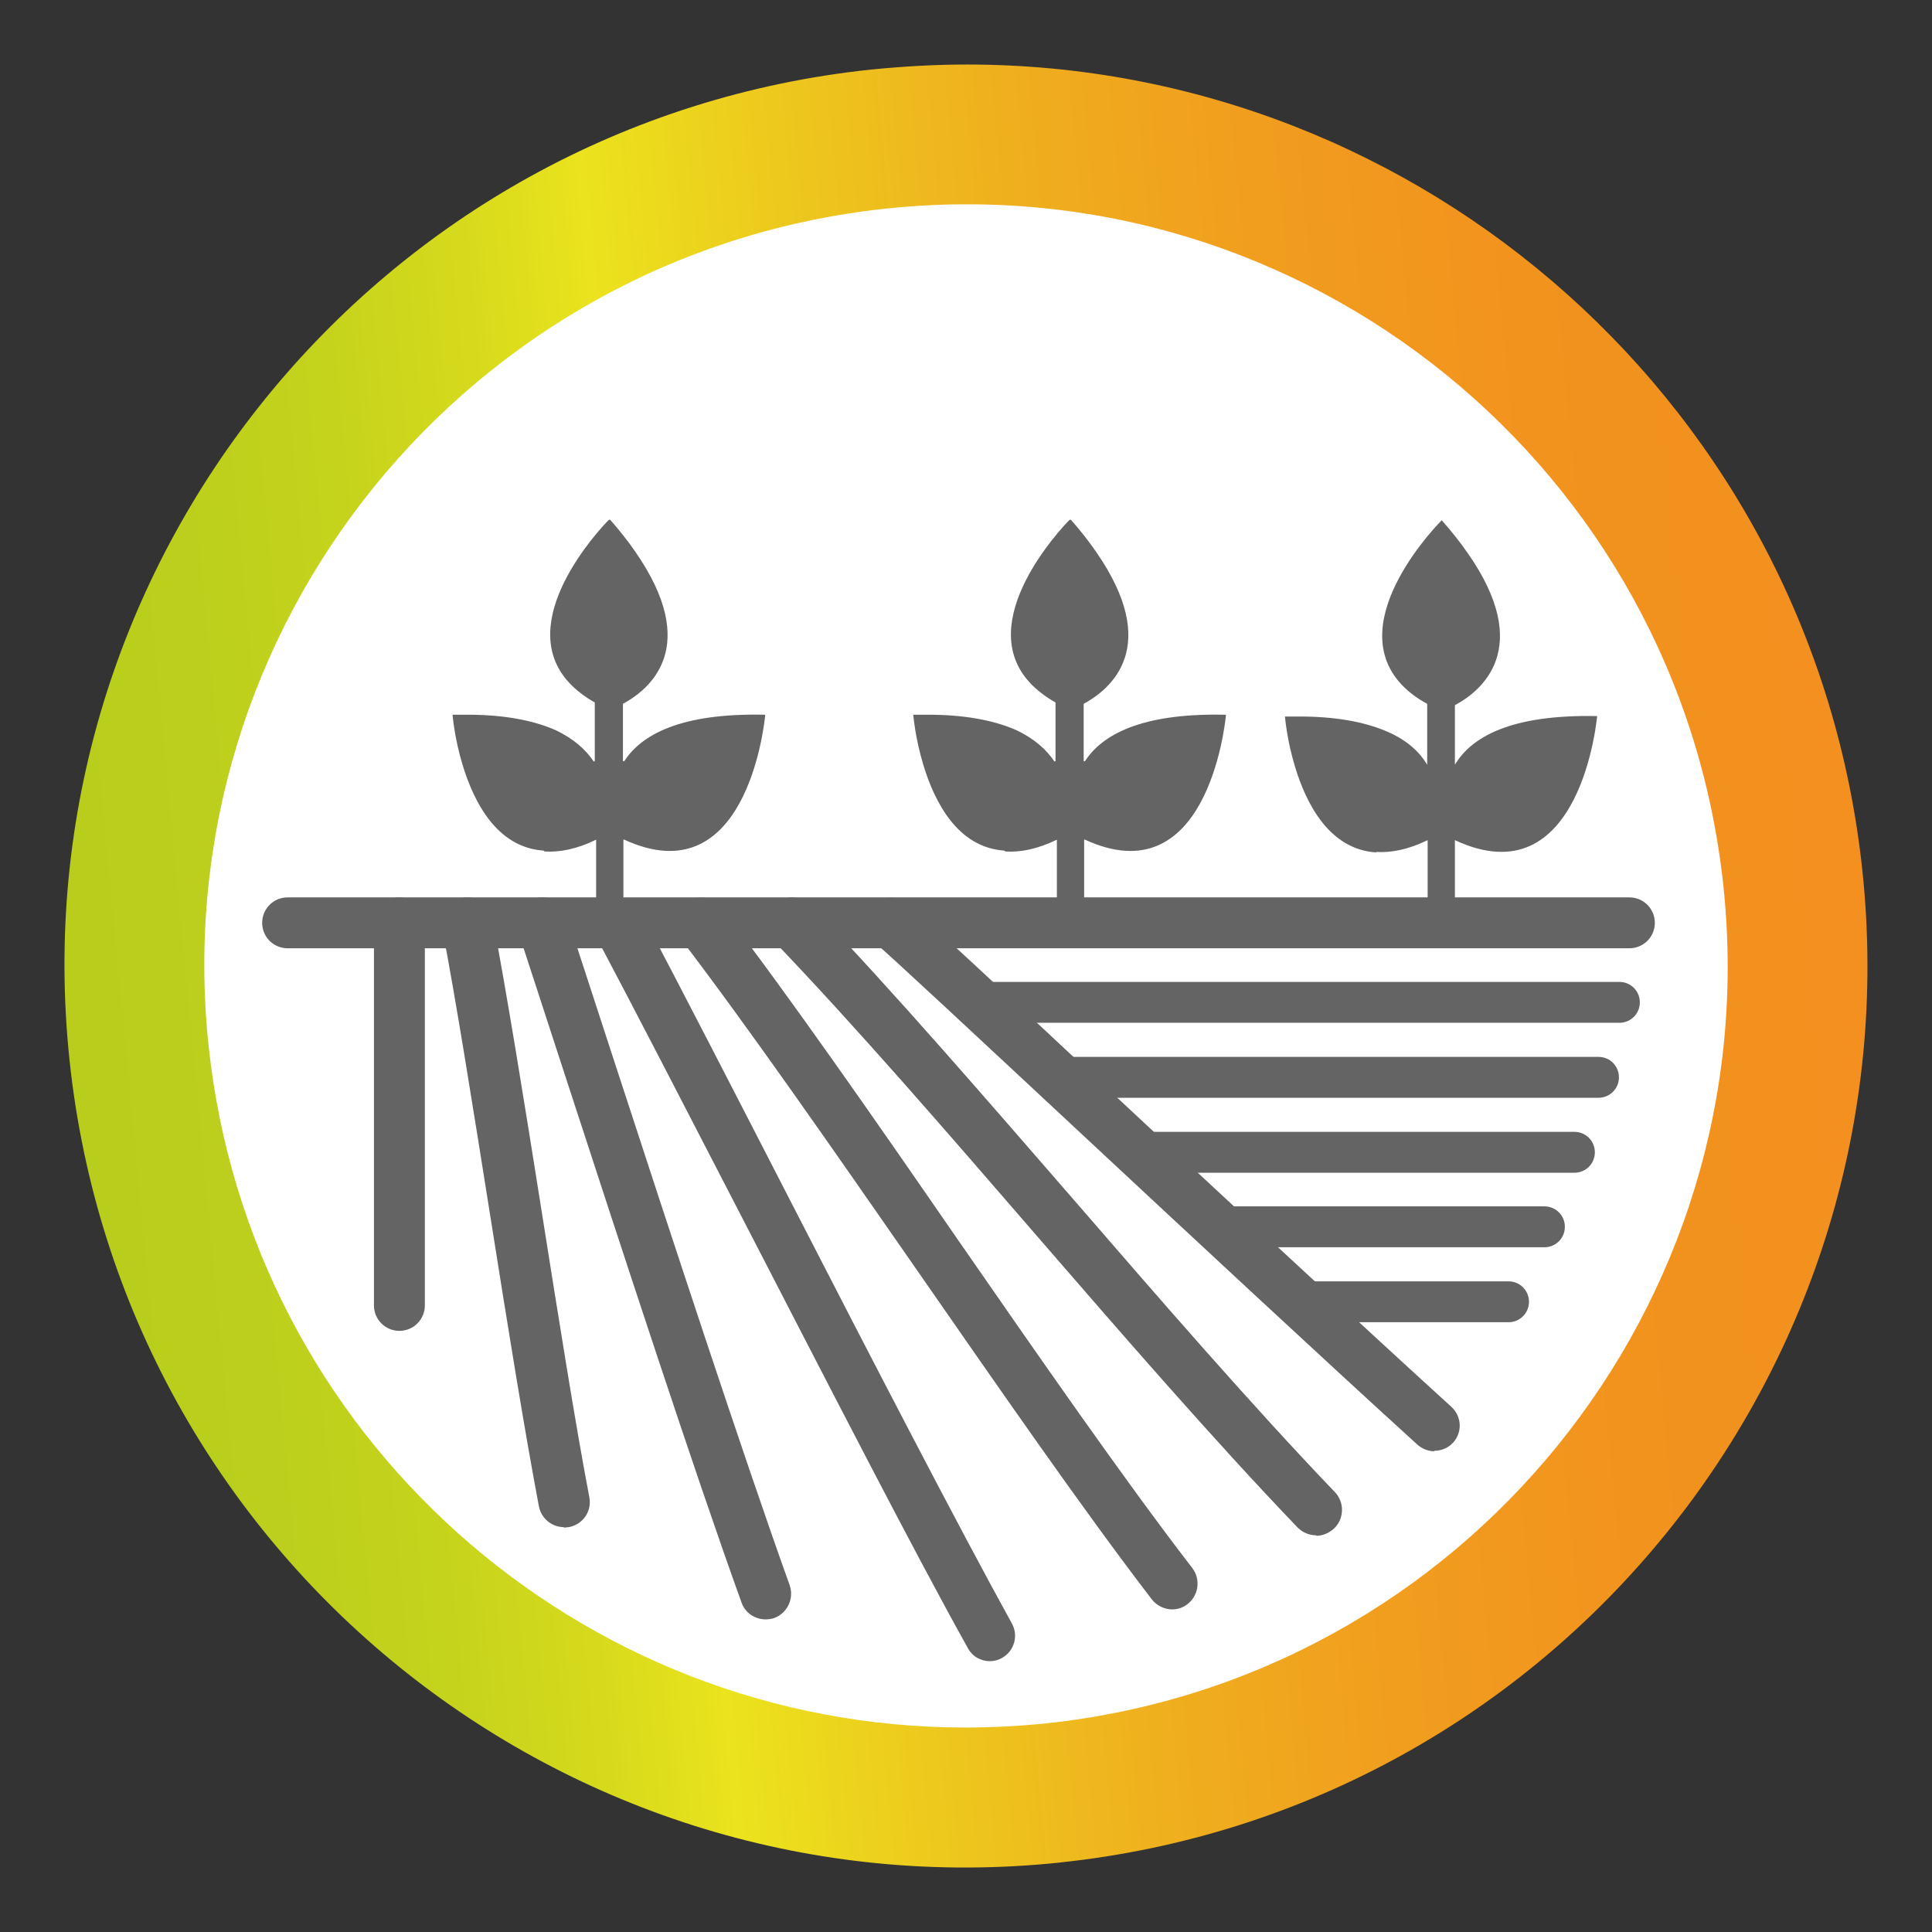
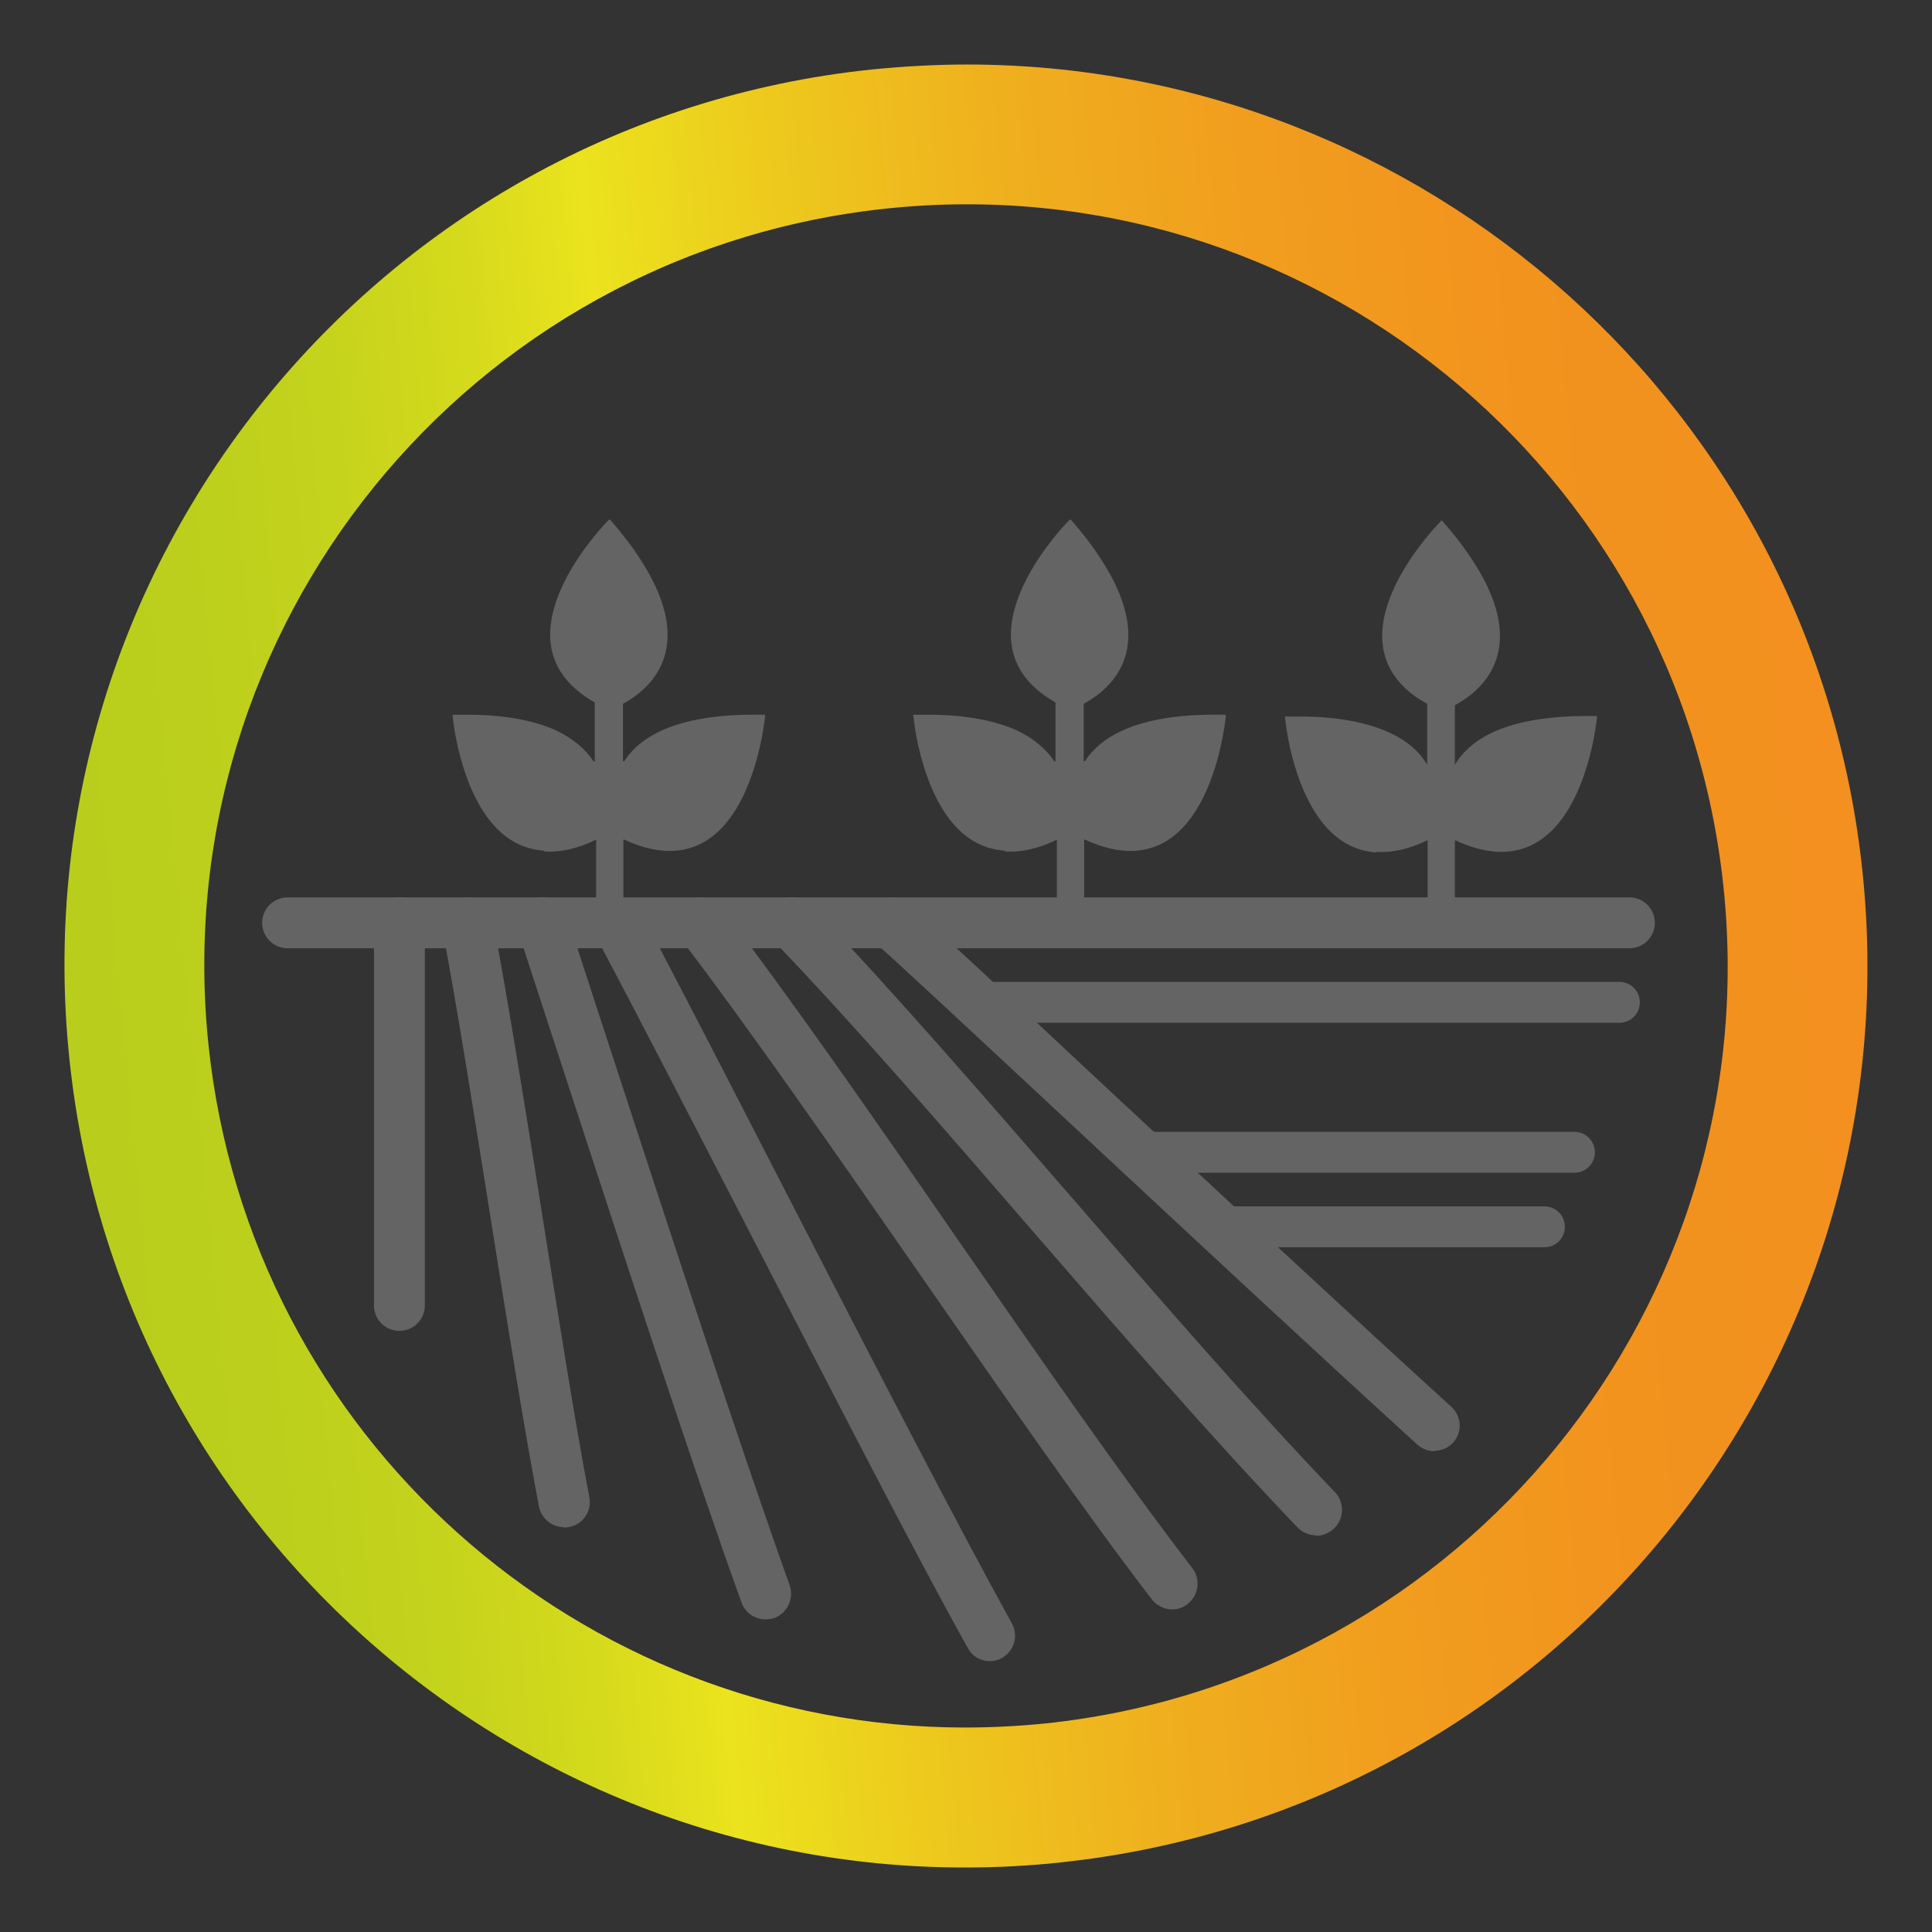
<svg xmlns="http://www.w3.org/2000/svg" id="Layer_1" viewBox="0 0 42.52 42.52">
  <rect x="0" y="0" width="42.52" height="42.52" fill="#333333" stroke="none" />
  <defs>
    <style>.cls-1{fill:none;}.cls-2{fill:#fff;}.cls-3{fill:#656464;}.cls-4{fill:url(#New_Gradient_Swatch_1);}</style>
    <linearGradient id="New_Gradient_Swatch_1" x1="-573.27" y1="859.49" x2="-572.51" y2="859.49" gradientTransform="translate(34312.68 41347.15) rotate(-6) scale(51.99 -51.99)" gradientUnits="userSpaceOnUse">
      <stop offset="0" stop-color="#b8ce1c" />
      <stop offset=".11" stop-color="#bbcf1c" />
      <stop offset=".2" stop-color="#c5d31c" />
      <stop offset=".28" stop-color="#d6da1c" />
      <stop offset=".35" stop-color="#ebe31d" />
      <stop offset=".45" stop-color="#edca1d" />
      <stop offset=".58" stop-color="#efb01e" />
      <stop offset=".71" stop-color="#f19e1e" />
      <stop offset=".85" stop-color="#f2931e" />
      <stop offset="1" stop-color="#f3901f" />
    </linearGradient>
  </defs>
-   <circle class="cls-2" cx="21.26" cy="21.26" r="18.7" />
  <path class="cls-1" d="M21.24,38.02c.59,0,1.18-.03,1.77-.09,9.21-.97,15.88-9.21,14.92-18.42-.97-9.2-9.21-15.88-18.42-14.92C10.3,5.56,3.62,13.81,4.59,23.01c.9,8.61,8.18,15.01,16.65,15.01Z" />
  <path class="cls-4" d="M23.33,40.99c10.9-1.15,18.8-10.91,17.66-21.81C39.92,8.99,31.31,1.42,21.28,1.42c-.69,0-1.39,.04-2.1,.11C8.29,2.67,.38,12.44,1.53,23.33c1.15,10.9,10.91,18.81,21.81,17.66ZM19.51,4.59c9.21-.97,17.45,5.71,18.42,14.92,.97,9.2-5.71,17.45-14.92,18.42-.6,.06-1.19,.09-1.77,.09-8.47,0-15.74-6.4-16.65-15.01C3.62,13.81,10.3,5.56,19.51,4.59Z" />
  <path class="cls-3" d="M30.29,18.75c.32,.02,.7-.05,1.13-.26v1.47c-.34,.11,.74-.01,.6,0v-1.47c2.78,1.3,3.13-2.73,3.13-2.73-1.92-.04-2.77,.47-3.13,1.07v-1.31c.58-.31,1.75-1.25,.28-3.35-.16-.23-.34-.46-.57-.72,0,0-2.21,2.19-.89,3.61,.15,.16,.33,.3,.57,.43v1.34c-.16-.27-.43-.53-.86-.72-.43-.19-1.03-.33-1.85-.34-.13,0-.27,0-.42,0,0,0,.04,.51,.22,1.1,.25,.83,.76,1.82,1.78,1.89" />
  <path class="cls-3" d="M22.13,18.74c.32,.02,.7-.05,1.13-.26v1.77c-.12,.25,.46-.37,.6-.34v-.36s0-1.06,0-1.06c0-.01,.01-.02,.02-.01,2.65,1.22,3.07-2.44,3.1-2.73,0-.01,0-.02-.02-.02-1.86-.04-2.71,.45-3.08,1.02,0,.01-.03,0-.03,0v-1.25s0-.01,0-.01c.59-.32,1.73-1.25,.27-3.35-.15-.22-.34-.46-.55-.7,0,0-.02,0-.03,0-.18,.18-2.13,2.24-.87,3.59,.14,.15,.33,.3,.56,.43,0,0,0,0,0,.01v1.28s-.02,.02-.03,0c-.17-.25-.43-.49-.83-.68-.43-.19-1.03-.33-1.85-.34-.13,0-.27,0-.42,0,0,0,.04,.51,.22,1.1,.25,.83,.76,1.82,1.78,1.89" />
  <path class="cls-3" d="M31.57,31.94c-.13,0-.27-.05-.38-.15-2.1-1.91-5.14-4.74-7.64-7.07-2.06-1.92-3.84-3.58-4.3-3.98-.23-.2-.26-.56-.06-.79,.2-.23,.56-.26,.79-.06,.48,.42,2.18,2,4.33,4.01,2.5,2.33,5.53,5.15,7.63,7.06,.23,.21,.25,.56,.04,.79-.11,.12-.26,.18-.42,.18Z" />
  <path class="cls-3" d="M28.97,33.79c-.15,0-.3-.06-.41-.17-1.86-1.94-3.87-4.26-5.81-6.5-1.92-2.22-3.9-4.51-5.72-6.41-.21-.22-.21-.58,.02-.8,.22-.22,.58-.21,.8,.02,1.84,1.92,3.83,4.23,5.76,6.45,1.93,2.23,3.93,4.54,5.77,6.46,.21,.22,.21,.58-.02,.8-.11,.1-.25,.16-.39,.16Z" />
  <path class="cls-3" d="M25.8,35.42c-.17,0-.34-.08-.45-.22-1.52-1.98-3.4-4.7-5.22-7.32-1.8-2.59-3.66-5.27-5.15-7.22-.19-.25-.14-.6,.1-.79,.25-.19,.6-.14,.79,.1,1.51,1.97,3.38,4.66,5.18,7.27,1.81,2.61,3.68,5.31,5.19,7.27,.19,.25,.14,.6-.1,.79-.1,.08-.22,.12-.34,.12Z" />
  <path class="cls-3" d="M21.79,36.56c-.2,0-.39-.1-.49-.29-1.19-2.13-3.08-5.82-4.92-9.38-1.23-2.38-2.41-4.67-3.28-6.31-.15-.27-.04-.62,.23-.76,.27-.15,.61-.04,.76,.23,.87,1.64,2.05,3.94,3.28,6.33,1.83,3.56,3.73,7.23,4.9,9.35,.15,.27,.05,.61-.22,.76-.09,.05-.18,.07-.27,.07Z" />
  <path class="cls-3" d="M16.85,35.64c-.23,0-.45-.14-.53-.37-1.05-2.91-2.62-7.73-3.88-11.59l-1.04-3.19c-.1-.29,.06-.61,.36-.71s.61,.06,.71,.36l1.04,3.19c1.26,3.86,2.83,8.66,3.87,11.56,.1,.29-.05,.61-.34,.72-.06,.02-.13,.03-.19,.03Z" />
  <path class="cls-3" d="M12.41,33.61c-.26,0-.5-.19-.55-.46-.31-1.63-.7-4.05-1.07-6.39-.37-2.32-.75-4.73-1.06-6.34-.06-.31,.14-.6,.45-.66,.31-.06,.6,.14,.66,.45,.31,1.63,.7,4.04,1.07,6.38,.37,2.33,.75,4.74,1.06,6.36,.06,.31-.14,.6-.45,.66-.04,0-.07,.01-.11,.01Z" />
  <path class="cls-3" d="M8.79,29.29c-.31,0-.56-.25-.56-.56v-8.42c0-.31,.25-.56,.56-.56s.56,.25,.56,.56v8.42c0,.31-.25,.56-.56,.56Z" />
  <path class="cls-3" d="M35.87,20.87H6.33c-.31,0-.56-.25-.56-.56s.25-.56,.56-.56h29.53c.31,0,.56,.25,.56,.56s-.25,.56-.56,.56Z" />
  <path class="cls-3" d="M35.64,22.51h-14.21c-.25,0-.45-.2-.45-.45s.2-.45,.45-.45h14.21c.25,0,.45,.2,.45,.45s-.2,.45-.45,.45Z" />
-   <path class="cls-3" d="M35.18,24.16h-11.95c-.25,0-.45-.2-.45-.45s.2-.45,.45-.45h11.95c.25,0,.45,.2,.45,.45s-.2,.45-.45,.45Z" />
  <path class="cls-3" d="M34.65,25.81h-9.73c-.25,0-.45-.2-.45-.45s.2-.45,.45-.45h9.73c.25,0,.45,.2,.45,.45s-.2,.45-.45,.45Z" />
  <path class="cls-3" d="M33.99,27.45h-7.27c-.25,0-.45-.2-.45-.45s.2-.45,.45-.45h7.27c.25,0,.45,.2,.45,.45s-.2,.45-.45,.45Z" />
-   <path class="cls-3" d="M33.2,29.1h-4.61c-.25,0-.45-.2-.45-.45s.2-.45,.45-.45h4.61c.25,0,.45,.2,.45,.45s-.2,.45-.45,.45Z" />
  <path class="cls-3" d="M11.99,18.74c.32,.02,.7-.05,1.13-.26v1.77c-.12,.25,.46-.37,.6-.34v-.36s0-1.06,0-1.06c0-.01,.01-.02,.02-.01,2.65,1.22,3.07-2.44,3.1-2.73,0-.01,0-.02-.02-.02-1.86-.04-2.71,.45-3.08,1.02,0,.01-.03,0-.03,0v-1.25s0-.01,0-.01c.59-.32,1.73-1.25,.27-3.35-.15-.22-.34-.46-.55-.7,0,0-.02,0-.03,0-.18,.18-2.13,2.24-.87,3.59,.14,.15,.33,.3,.56,.43,0,0,0,0,0,.01v1.28s-.02,.02-.03,0c-.17-.25-.43-.49-.83-.68-.43-.19-1.03-.33-1.85-.34-.13,0-.27,0-.42,0,0,0,.04,.51,.22,1.1,.25,.83,.76,1.82,1.78,1.89" />
</svg>